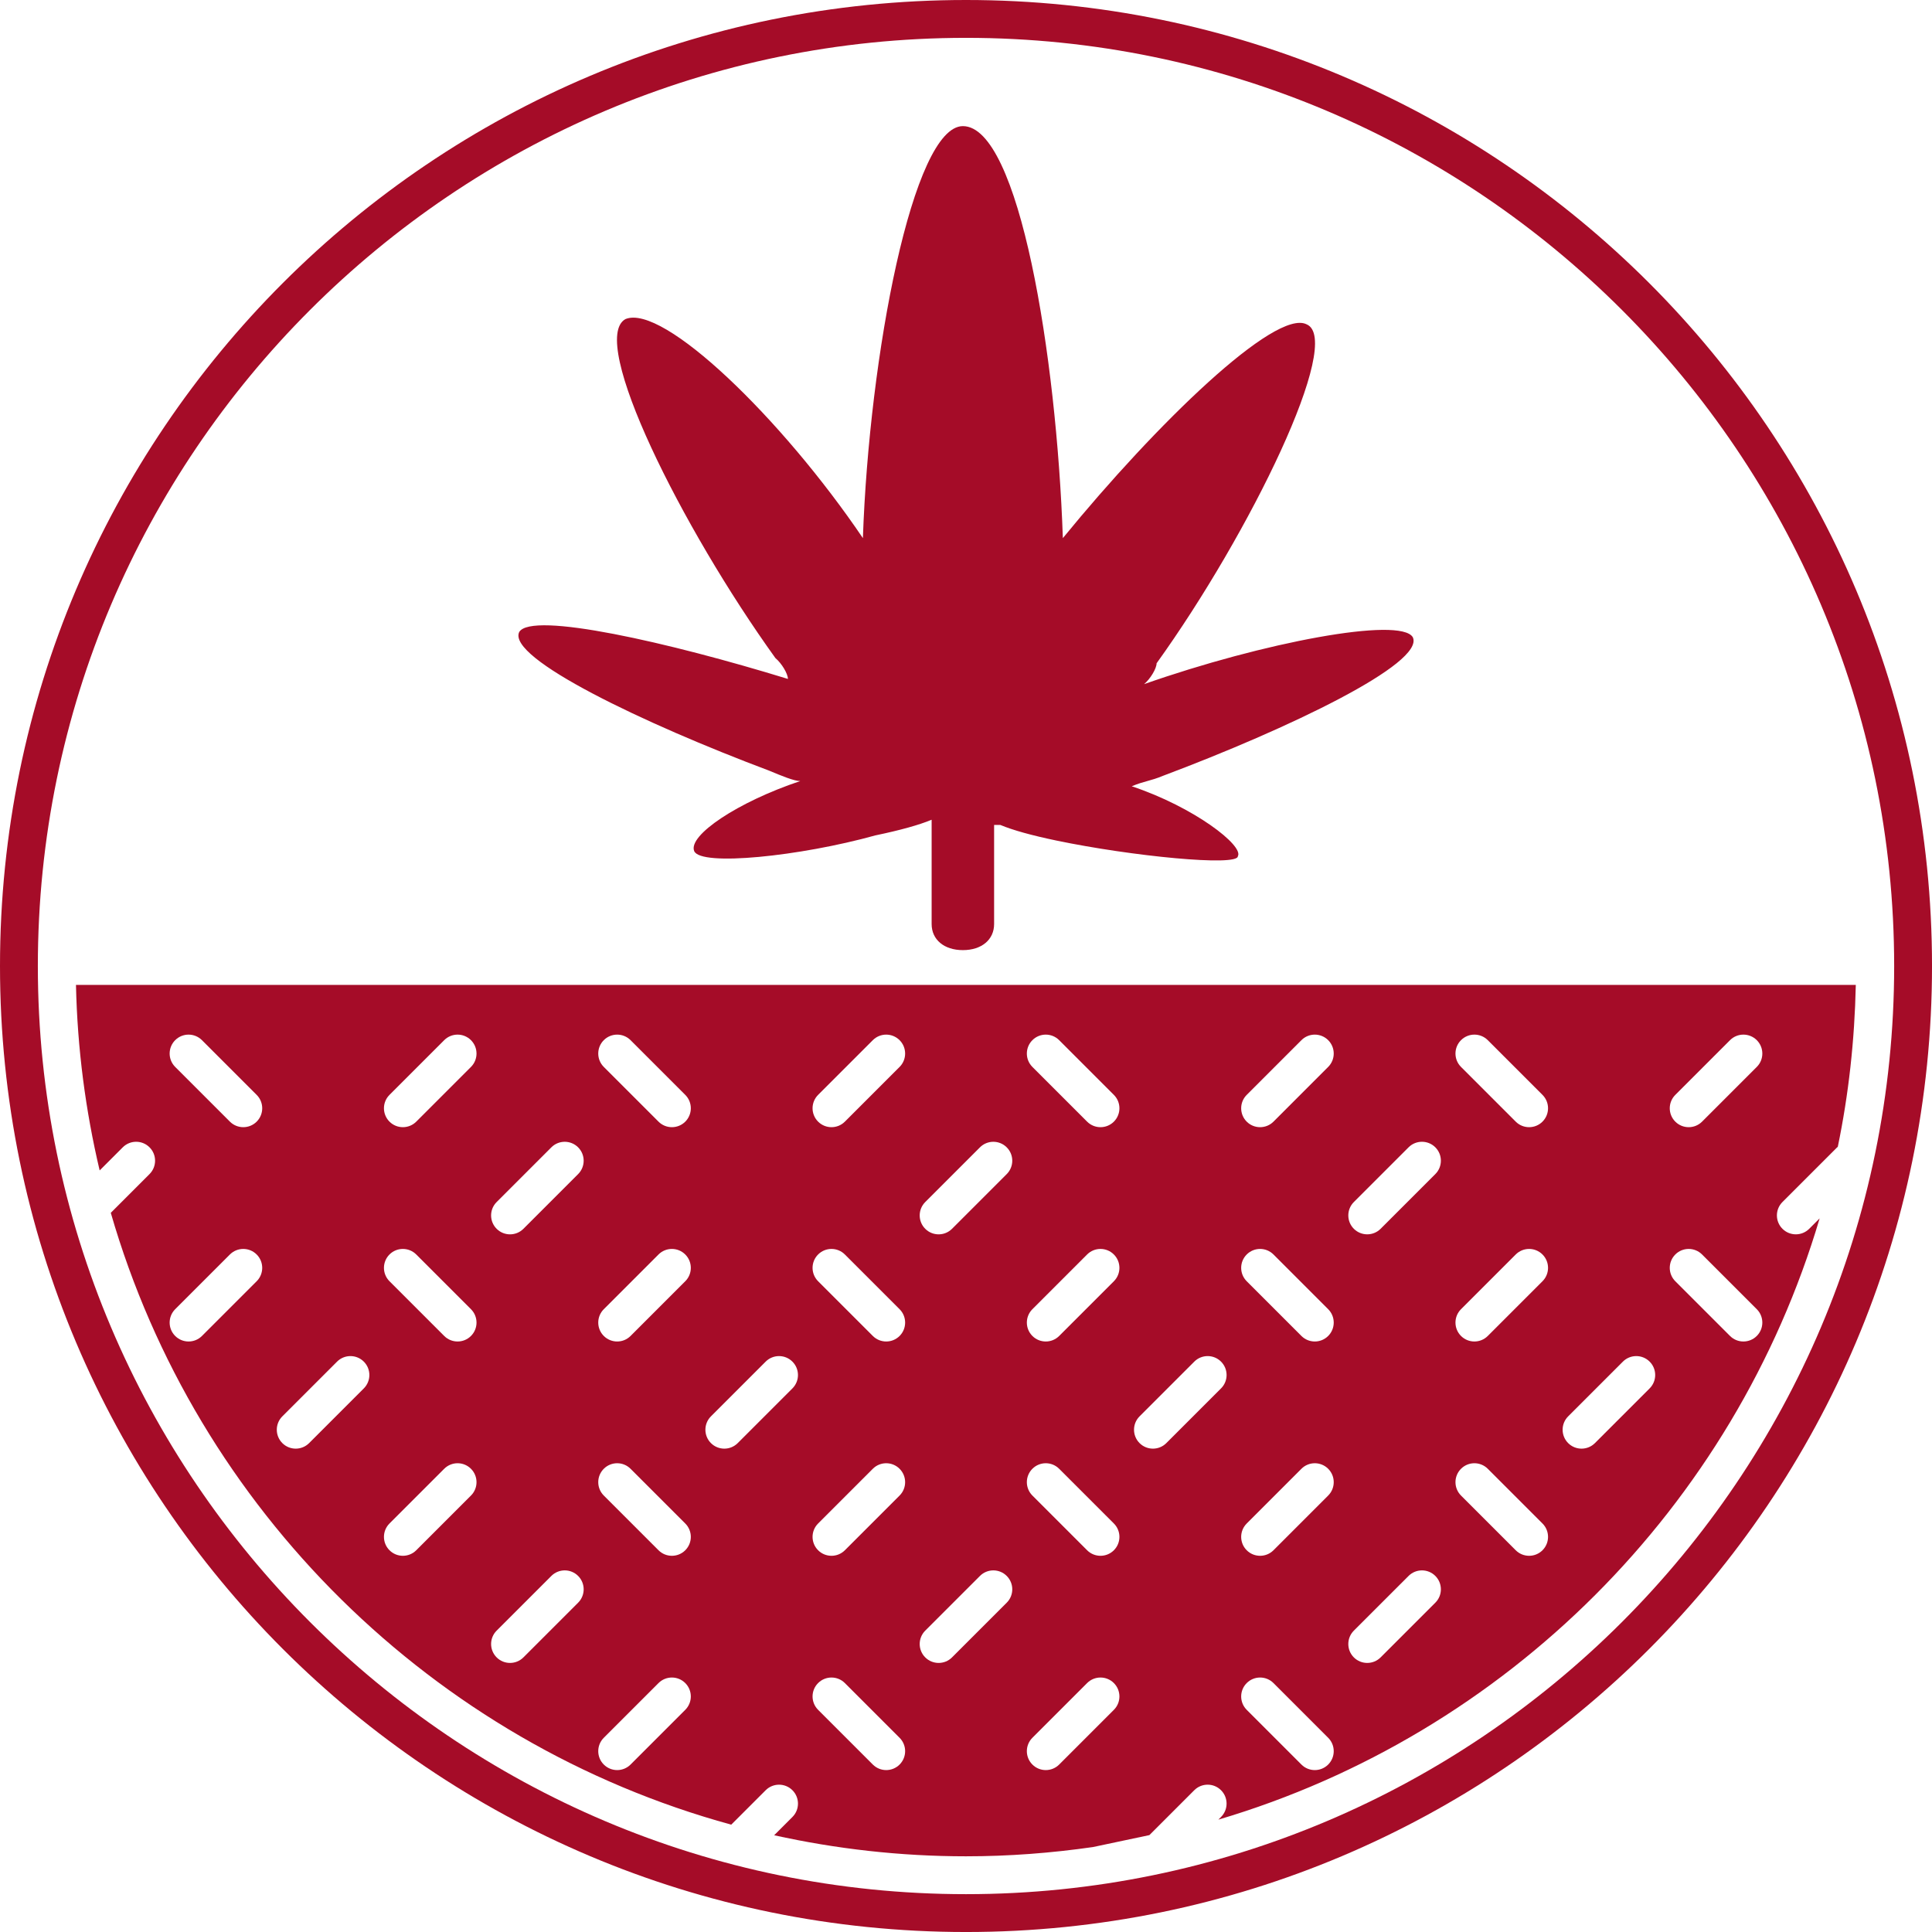
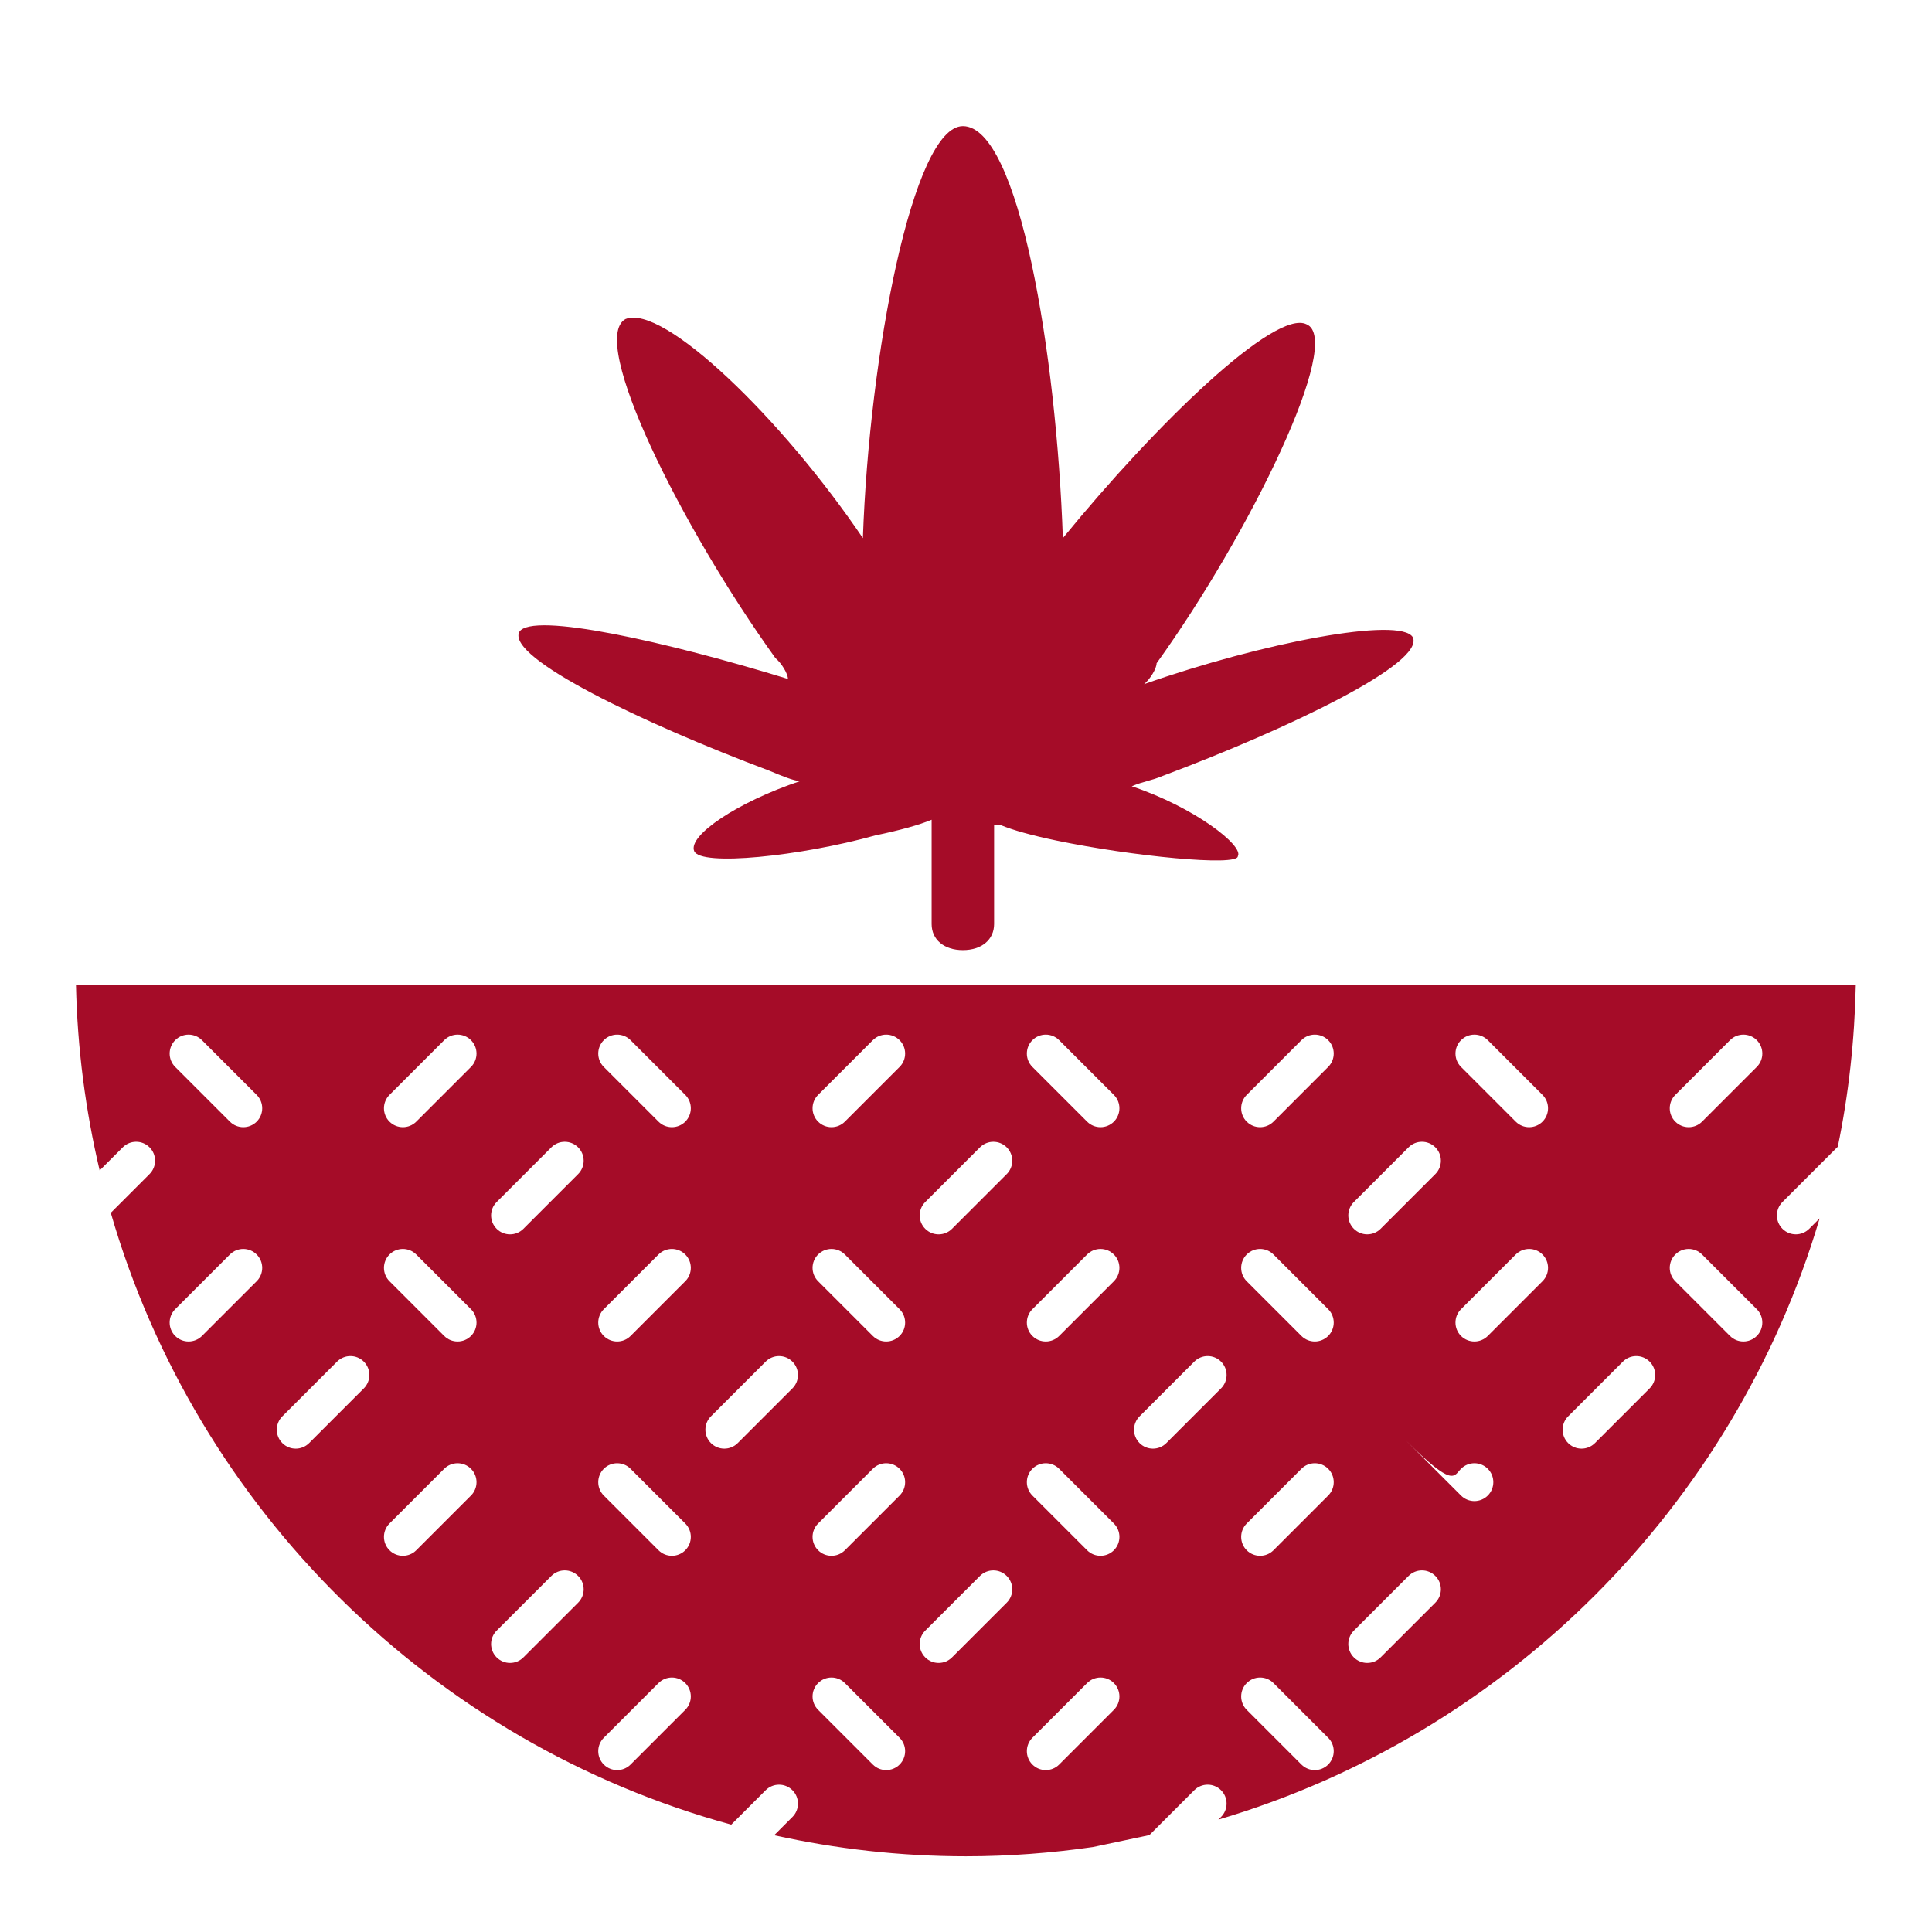
<svg xmlns="http://www.w3.org/2000/svg" version="1.1" id="Ebene_1" x="0px" y="0px" viewBox="0 0 153.135 153.135" style="enable-background:new 0 0 153.135 153.135;" xml:space="preserve">
  <style type="text/css">
	.st0{fill:#A50C28;}
</style>
  <g>
-     <path class="st0" d="M76.568,3c40.565,0,73.568,33.002,73.568,73.568   s-33.002,73.568-73.568,73.568S3,117.133,3,76.568S36.002,3,76.568,3 M76.568,0   C34.28,0,0,34.281,0,76.568s34.28,76.568,76.568,76.568   c42.287,0,76.568-34.28,76.568-76.568S118.855,0,76.568,0L76.568,0z" />
-   </g>
+     </g>
  <g>
    <path class="st0" d="M79.292,65.388c0.991,0.413,2.476,0.827,4.458,1.24   c5.944,1.24,14.364,2.067,14.364,1.24c0.495-0.827-3.458-3.894-8.411-5.547   c0.991-0.413,1.486-0.413,2.476-0.827c9.906-3.72,20.793-8.921,19.802-10.987   c-0.991-1.653-11.887,0.413-21.298,3.72c0.495-0.413,0.991-1.24,0.991-1.653   c7.429-10.334,14.859-25.629,11.887-26.869   c-2.476-1.24-11.887,7.854-19.317,16.948C83.749,28.185,80.778,9.997,76.32,9.997   c-3.962,0-7.429,18.188-7.925,32.656c-6.439-9.507-15.85-18.601-18.821-17.361   c-2.972,1.653,4.458,16.535,11.887,26.869c0.495,0.413,0.991,1.24,0.991,1.653   c-9.411-2.894-20.307-5.374-21.298-3.72c-0.991,2.067,9.896,7.267,19.802,10.987   c0.991,0.413,1.981,0.827,2.476,0.827c-4.953,1.653-8.906,4.307-8.411,5.547   c0.495,1.24,8.42,0.413,14.364-1.24c1.981-0.413,3.467-0.827,4.458-1.24   v8.267c0,1.24,0.991,2.067,2.476,2.067s2.476-0.827,2.476-2.067v-7.854   C78.796,65.388,79.292,65.388,79.292,65.388z" />
  </g>
-   <path class="st0" d="M94.661,141.897c0.586-0.586,1.535-0.586,2.121,0s0.586,1.535,0,2.121  l-0.211,0.211c22.85-6.768,40.891-24.809,47.658-47.658l-0.826,0.826  c-0.293,0.293-0.677,0.439-1.061,0.439s-0.768-0.146-1.061-0.439  c-0.586-0.586-0.586-1.535,0-2.121l4.337-4.337  c0.014-0.014,0.034-0.018,0.048-0.032c0.862-4.158,1.336-8.453,1.429-12.84  H6.022c0.109,5.049,0.758,9.966,1.877,14.704l1.832-1.832  c0.585-0.586,1.535-0.586,2.121,0s0.586,1.535,0,2.121l-3.071,3.072  c6.8,23.521,25.524,42.019,49.179,48.495l2.729-2.729  c0.586-0.586,1.535-0.586,2.121,0s0.586,1.535,0,2.121l-1.448,1.448  c4.901,1.081,9.984,1.668,15.205,1.668c3.418,0,6.774-0.26,10.063-0.733  l4.474-0.947L94.661,141.897z M132.789,86.783l4.337-4.337  c0.586-0.586,1.535-0.586,2.121,0s0.586,1.535,0,2.121l-4.337,4.337  c-0.293,0.293-0.677,0.439-1.061,0.439s-0.768-0.146-1.061-0.439  C132.203,88.318,132.203,87.369,132.789,86.783z M132.789,99.433  c0.586-0.586,1.535-0.586,2.121,0l4.337,4.337c0.586,0.586,0.586,1.535,0,2.121  c-0.293,0.293-0.677,0.439-1.061,0.439s-0.768-0.146-1.061-0.439l-4.337-4.337  C132.203,100.968,132.203,100.019,132.789,99.433z M124.297,112.263l4.337-4.337  c0.586-0.586,1.535-0.586,2.121,0s0.586,1.535,0,2.121l-4.337,4.337  c-0.293,0.293-0.677,0.439-1.061,0.439s-0.768-0.146-1.061-0.439  C123.711,113.798,123.711,112.849,124.297,112.263z M115.804,82.446  c0.586-0.586,1.535-0.586,2.121,0l4.337,4.337c0.586,0.586,0.586,1.535,0,2.121  c-0.293,0.293-0.677,0.439-1.061,0.439s-0.768-0.146-1.061-0.439l-4.337-4.337  C115.218,83.981,115.218,83.032,115.804,82.446z M115.804,103.77l4.337-4.337  c0.586-0.586,1.535-0.586,2.121,0s0.586,1.535,0,2.121l-4.337,4.337  c-0.293,0.293-0.677,0.439-1.061,0.439s-0.768-0.146-1.061-0.439  C115.218,105.305,115.218,104.355,115.804,103.77z M115.804,116.419  c0.586-0.586,1.535-0.586,2.121,0l4.337,4.337c0.586,0.586,0.586,1.535,0,2.121  c-0.293,0.293-0.677,0.439-1.061,0.439s-0.768-0.146-1.061-0.439l-4.337-4.337  C115.218,117.954,115.218,117.005,115.804,116.419z M107.31,95.276l4.337-4.337  c0.586-0.586,1.535-0.586,2.121,0s0.586,1.535,0,2.121l-4.337,4.337  c-0.293,0.293-0.677,0.439-1.061,0.439s-0.768-0.146-1.061-0.439  C106.724,96.812,106.724,95.862,107.31,95.276z M107.31,129.248l4.337-4.336  c0.586-0.586,1.536-0.586,2.121,0c0.586,0.586,0.586,1.535,0,2.121l-4.337,4.336  c-0.293,0.293-0.677,0.439-1.061,0.439s-0.768-0.146-1.061-0.439  C106.724,130.783,106.724,129.834,107.31,129.248z M98.818,86.783l4.336-4.337  c0.585-0.586,1.535-0.586,2.121,0s0.586,1.535,0,2.121l-4.336,4.337  c-0.292,0.293-0.677,0.439-1.061,0.439s-0.768-0.146-1.061-0.439  C98.232,88.318,98.232,87.369,98.818,86.783z M98.818,99.433  c0.586-0.586,1.535-0.586,2.121,0l4.336,4.337c0.586,0.586,0.586,1.535,0,2.121  c-0.293,0.293-0.677,0.439-1.061,0.439s-0.768-0.146-1.061-0.439l-4.336-4.337  C98.232,100.968,98.232,100.019,98.818,99.433z M98.818,120.756l4.336-4.337  c0.585-0.586,1.535-0.586,2.121,0s0.586,1.535,0,2.121l-4.336,4.337  c-0.292,0.293-0.677,0.439-1.061,0.439s-0.768-0.146-1.061-0.439  C98.232,122.291,98.232,121.342,98.818,120.756z M98.818,133.404  c0.586-0.586,1.535-0.586,2.121,0l4.336,4.337c0.586,0.586,0.586,1.535,0,2.121  c-0.293,0.293-0.677,0.439-1.061,0.439s-0.768-0.146-1.061-0.439l-4.336-4.337  C98.232,134.939,98.232,133.99,98.818,133.404z M20.345,101.554l-4.337,4.337  c-0.293,0.293-0.677,0.439-1.061,0.439s-0.768-0.146-1.061-0.439  c-0.586-0.586-0.586-1.535,0-2.121l4.337-4.337c0.586-0.586,1.535-0.586,2.121,0  S20.931,100.968,20.345,101.554z M20.345,88.904  c-0.293,0.293-0.677,0.439-1.061,0.439s-0.768-0.146-1.061-0.439l-4.337-4.337  c-0.586-0.586-0.586-1.535,0-2.121s1.535-0.586,2.121,0l4.337,4.337  C20.931,87.369,20.931,88.318,20.345,88.904z M28.838,110.047l-4.337,4.337  c-0.293,0.293-0.677,0.439-1.061,0.439s-0.768-0.146-1.061-0.439  c-0.586-0.586-0.586-1.535,0-2.121l4.337-4.337c0.586-0.586,1.535-0.586,2.121,0  S29.424,109.461,28.838,110.047z M37.331,118.54l-4.337,4.337  c-0.293,0.293-0.677,0.439-1.061,0.439c-0.384,0-0.768-0.146-1.061-0.439  c-0.586-0.586-0.586-1.535,0-2.121l4.337-4.337c0.586-0.586,1.535-0.586,2.121,0  S37.917,117.954,37.331,118.54z M37.331,105.891  c-0.293,0.293-0.677,0.439-1.061,0.439s-0.768-0.146-1.061-0.439l-4.337-4.337  c-0.586-0.586-0.586-1.535,0-2.121s1.535-0.586,2.121,0l4.337,4.337  C37.917,104.355,37.917,105.305,37.331,105.891z M37.331,84.567l-4.337,4.337  c-0.293,0.293-0.677,0.439-1.061,0.439c-0.384,0-0.768-0.146-1.061-0.439  c-0.586-0.586-0.586-1.535,0-2.121l4.337-4.337c0.586-0.586,1.535-0.586,2.121,0  S37.917,83.981,37.331,84.567z M45.824,127.033l-4.337,4.336  c-0.293,0.293-0.677,0.439-1.061,0.439s-0.768-0.146-1.061-0.439  c-0.586-0.586-0.586-1.535,0-2.121l4.337-4.336c0.586-0.586,1.536-0.586,2.121,0  C46.41,125.498,46.41,126.447,45.824,127.033z M45.824,93.061l-4.337,4.337  c-0.293,0.293-0.677,0.439-1.061,0.439s-0.768-0.146-1.061-0.439  c-0.586-0.586-0.586-1.535,0-2.121l4.337-4.337c0.586-0.586,1.535-0.586,2.121,0  S46.41,92.475,45.824,93.061z M54.317,135.525l-4.337,4.337  c-0.293,0.293-0.677,0.439-1.061,0.439s-0.768-0.146-1.061-0.439  c-0.586-0.586-0.586-1.535,0-2.121l4.337-4.337c0.586-0.586,1.535-0.586,2.121,0  S54.903,134.939,54.317,135.525z M54.317,122.877  c-0.293,0.293-0.677,0.439-1.061,0.439s-0.768-0.146-1.061-0.439l-4.337-4.337  c-0.586-0.586-0.586-1.535,0-2.121s1.535-0.586,2.121,0l4.337,4.337  C54.903,121.342,54.903,122.291,54.317,122.877z M54.317,101.554l-4.337,4.337  c-0.293,0.293-0.677,0.439-1.061,0.439s-0.768-0.146-1.061-0.439  c-0.586-0.586-0.586-1.535,0-2.121l4.337-4.337c0.586-0.586,1.535-0.586,2.121,0  S54.903,100.968,54.317,101.554z M54.317,88.904  c-0.293,0.293-0.677,0.439-1.061,0.439s-0.768-0.146-1.061-0.439l-4.337-4.337  c-0.586-0.586-0.586-1.535,0-2.121s1.535-0.586,2.121,0l4.337,4.337  C54.903,87.369,54.903,88.318,54.317,88.904z M62.81,110.047l-4.337,4.337  c-0.293,0.293-0.677,0.439-1.061,0.439s-0.768-0.146-1.061-0.439  c-0.586-0.586-0.586-1.535,0-2.121l4.337-4.337c0.586-0.586,1.535-0.586,2.121,0  S63.396,109.461,62.81,110.047z M71.304,139.862  c-0.293,0.293-0.677,0.439-1.061,0.439s-0.768-0.146-1.061-0.439l-4.337-4.337  c-0.586-0.586-0.586-1.535,0-2.121s1.535-0.586,2.121,0l4.337,4.337  C71.89,138.327,71.89,139.276,71.304,139.862z M71.304,118.54l-4.337,4.337  c-0.293,0.293-0.677,0.439-1.061,0.439s-0.768-0.146-1.061-0.439  c-0.586-0.586-0.586-1.535,0-2.121l4.337-4.337c0.586-0.586,1.535-0.586,2.121,0  S71.89,117.954,71.304,118.54z M71.304,105.891  c-0.293,0.293-0.677,0.439-1.061,0.439s-0.768-0.146-1.061-0.439l-4.337-4.337  c-0.586-0.586-0.586-1.535,0-2.121s1.535-0.586,2.121,0l4.337,4.337  C71.89,104.355,71.89,105.305,71.304,105.891z M71.304,84.567l-4.337,4.337  c-0.293,0.293-0.677,0.439-1.061,0.439s-0.768-0.146-1.061-0.439  c-0.586-0.586-0.586-1.535,0-2.121l4.337-4.337c0.586-0.586,1.535-0.586,2.121,0  S71.89,83.981,71.304,84.567z M79.796,127.033l-4.337,4.336  c-0.293,0.293-0.677,0.439-1.061,0.439s-0.768-0.146-1.061-0.439  c-0.586-0.586-0.586-1.535,0-2.121l4.337-4.336c0.586-0.586,1.536-0.586,2.121,0  C80.382,125.498,80.382,126.447,79.796,127.033z M79.796,93.061l-4.337,4.337  c-0.293,0.293-0.677,0.439-1.061,0.439s-0.768-0.146-1.061-0.439  c-0.586-0.586-0.586-1.535,0-2.121l4.337-4.337c0.586-0.586,1.535-0.586,2.121,0  S80.382,92.475,79.796,93.061z M88.289,135.525l-4.337,4.337  c-0.293,0.293-0.677,0.439-1.061,0.439s-0.768-0.146-1.061-0.439  c-0.586-0.586-0.586-1.535,0-2.121l4.337-4.337c0.586-0.586,1.535-0.586,2.121,0  S88.875,134.939,88.289,135.525z M88.289,122.877  c-0.293,0.293-0.677,0.439-1.061,0.439s-0.768-0.146-1.061-0.439l-4.337-4.337  c-0.586-0.586-0.586-1.535,0-2.121s1.535-0.586,2.121,0l4.337,4.337  C88.875,121.342,88.875,122.291,88.289,122.877z M88.289,101.554l-4.337,4.337  c-0.293,0.293-0.677,0.439-1.061,0.439s-0.768-0.146-1.061-0.439  c-0.586-0.586-0.586-1.535,0-2.121l4.337-4.337c0.586-0.586,1.535-0.586,2.121,0  S88.875,100.968,88.289,101.554z M88.289,88.904  c-0.293,0.293-0.677,0.439-1.061,0.439s-0.768-0.146-1.061-0.439l-4.337-4.337  c-0.586-0.586-0.586-1.535,0-2.121s1.535-0.586,2.121,0l4.337,4.337  C88.875,87.369,88.875,88.318,88.289,88.904z M90.325,112.263l4.337-4.337  c0.586-0.586,1.535-0.586,2.121,0s0.586,1.535,0,2.121l-4.337,4.337  c-0.293,0.293-0.677,0.439-1.061,0.439s-0.768-0.146-1.061-0.439  C89.739,113.798,89.739,112.849,90.325,112.263z" />
+   <path class="st0" d="M94.661,141.897c0.586-0.586,1.535-0.586,2.121,0s0.586,1.535,0,2.121  l-0.211,0.211c22.85-6.768,40.891-24.809,47.658-47.658l-0.826,0.826  c-0.293,0.293-0.677,0.439-1.061,0.439s-0.768-0.146-1.061-0.439  c-0.586-0.586-0.586-1.535,0-2.121l4.337-4.337  c0.014-0.014,0.034-0.018,0.048-0.032c0.862-4.158,1.336-8.453,1.429-12.84  H6.022c0.109,5.049,0.758,9.966,1.877,14.704l1.832-1.832  c0.585-0.586,1.535-0.586,2.121,0s0.586,1.535,0,2.121l-3.071,3.072  c6.8,23.521,25.524,42.019,49.179,48.495l2.729-2.729  c0.586-0.586,1.535-0.586,2.121,0s0.586,1.535,0,2.121l-1.448,1.448  c4.901,1.081,9.984,1.668,15.205,1.668c3.418,0,6.774-0.26,10.063-0.733  l4.474-0.947L94.661,141.897z M132.789,86.783l4.337-4.337  c0.586-0.586,1.535-0.586,2.121,0s0.586,1.535,0,2.121l-4.337,4.337  c-0.293,0.293-0.677,0.439-1.061,0.439s-0.768-0.146-1.061-0.439  C132.203,88.318,132.203,87.369,132.789,86.783z M132.789,99.433  c0.586-0.586,1.535-0.586,2.121,0l4.337,4.337c0.586,0.586,0.586,1.535,0,2.121  c-0.293,0.293-0.677,0.439-1.061,0.439s-0.768-0.146-1.061-0.439l-4.337-4.337  C132.203,100.968,132.203,100.019,132.789,99.433z M124.297,112.263l4.337-4.337  c0.586-0.586,1.535-0.586,2.121,0s0.586,1.535,0,2.121l-4.337,4.337  c-0.293,0.293-0.677,0.439-1.061,0.439s-0.768-0.146-1.061-0.439  C123.711,113.798,123.711,112.849,124.297,112.263z M115.804,82.446  c0.586-0.586,1.535-0.586,2.121,0l4.337,4.337c0.586,0.586,0.586,1.535,0,2.121  c-0.293,0.293-0.677,0.439-1.061,0.439s-0.768-0.146-1.061-0.439l-4.337-4.337  C115.218,83.981,115.218,83.032,115.804,82.446z M115.804,103.77l4.337-4.337  c0.586-0.586,1.535-0.586,2.121,0s0.586,1.535,0,2.121l-4.337,4.337  c-0.293,0.293-0.677,0.439-1.061,0.439s-0.768-0.146-1.061-0.439  C115.218,105.305,115.218,104.355,115.804,103.77z M115.804,116.419  c0.586-0.586,1.535-0.586,2.121,0c0.586,0.586,0.586,1.535,0,2.121  c-0.293,0.293-0.677,0.439-1.061,0.439s-0.768-0.146-1.061-0.439l-4.337-4.337  C115.218,117.954,115.218,117.005,115.804,116.419z M107.31,95.276l4.337-4.337  c0.586-0.586,1.535-0.586,2.121,0s0.586,1.535,0,2.121l-4.337,4.337  c-0.293,0.293-0.677,0.439-1.061,0.439s-0.768-0.146-1.061-0.439  C106.724,96.812,106.724,95.862,107.31,95.276z M107.31,129.248l4.337-4.336  c0.586-0.586,1.536-0.586,2.121,0c0.586,0.586,0.586,1.535,0,2.121l-4.337,4.336  c-0.293,0.293-0.677,0.439-1.061,0.439s-0.768-0.146-1.061-0.439  C106.724,130.783,106.724,129.834,107.31,129.248z M98.818,86.783l4.336-4.337  c0.585-0.586,1.535-0.586,2.121,0s0.586,1.535,0,2.121l-4.336,4.337  c-0.292,0.293-0.677,0.439-1.061,0.439s-0.768-0.146-1.061-0.439  C98.232,88.318,98.232,87.369,98.818,86.783z M98.818,99.433  c0.586-0.586,1.535-0.586,2.121,0l4.336,4.337c0.586,0.586,0.586,1.535,0,2.121  c-0.293,0.293-0.677,0.439-1.061,0.439s-0.768-0.146-1.061-0.439l-4.336-4.337  C98.232,100.968,98.232,100.019,98.818,99.433z M98.818,120.756l4.336-4.337  c0.585-0.586,1.535-0.586,2.121,0s0.586,1.535,0,2.121l-4.336,4.337  c-0.292,0.293-0.677,0.439-1.061,0.439s-0.768-0.146-1.061-0.439  C98.232,122.291,98.232,121.342,98.818,120.756z M98.818,133.404  c0.586-0.586,1.535-0.586,2.121,0l4.336,4.337c0.586,0.586,0.586,1.535,0,2.121  c-0.293,0.293-0.677,0.439-1.061,0.439s-0.768-0.146-1.061-0.439l-4.336-4.337  C98.232,134.939,98.232,133.99,98.818,133.404z M20.345,101.554l-4.337,4.337  c-0.293,0.293-0.677,0.439-1.061,0.439s-0.768-0.146-1.061-0.439  c-0.586-0.586-0.586-1.535,0-2.121l4.337-4.337c0.586-0.586,1.535-0.586,2.121,0  S20.931,100.968,20.345,101.554z M20.345,88.904  c-0.293,0.293-0.677,0.439-1.061,0.439s-0.768-0.146-1.061-0.439l-4.337-4.337  c-0.586-0.586-0.586-1.535,0-2.121s1.535-0.586,2.121,0l4.337,4.337  C20.931,87.369,20.931,88.318,20.345,88.904z M28.838,110.047l-4.337,4.337  c-0.293,0.293-0.677,0.439-1.061,0.439s-0.768-0.146-1.061-0.439  c-0.586-0.586-0.586-1.535,0-2.121l4.337-4.337c0.586-0.586,1.535-0.586,2.121,0  S29.424,109.461,28.838,110.047z M37.331,118.54l-4.337,4.337  c-0.293,0.293-0.677,0.439-1.061,0.439c-0.384,0-0.768-0.146-1.061-0.439  c-0.586-0.586-0.586-1.535,0-2.121l4.337-4.337c0.586-0.586,1.535-0.586,2.121,0  S37.917,117.954,37.331,118.54z M37.331,105.891  c-0.293,0.293-0.677,0.439-1.061,0.439s-0.768-0.146-1.061-0.439l-4.337-4.337  c-0.586-0.586-0.586-1.535,0-2.121s1.535-0.586,2.121,0l4.337,4.337  C37.917,104.355,37.917,105.305,37.331,105.891z M37.331,84.567l-4.337,4.337  c-0.293,0.293-0.677,0.439-1.061,0.439c-0.384,0-0.768-0.146-1.061-0.439  c-0.586-0.586-0.586-1.535,0-2.121l4.337-4.337c0.586-0.586,1.535-0.586,2.121,0  S37.917,83.981,37.331,84.567z M45.824,127.033l-4.337,4.336  c-0.293,0.293-0.677,0.439-1.061,0.439s-0.768-0.146-1.061-0.439  c-0.586-0.586-0.586-1.535,0-2.121l4.337-4.336c0.586-0.586,1.536-0.586,2.121,0  C46.41,125.498,46.41,126.447,45.824,127.033z M45.824,93.061l-4.337,4.337  c-0.293,0.293-0.677,0.439-1.061,0.439s-0.768-0.146-1.061-0.439  c-0.586-0.586-0.586-1.535,0-2.121l4.337-4.337c0.586-0.586,1.535-0.586,2.121,0  S46.41,92.475,45.824,93.061z M54.317,135.525l-4.337,4.337  c-0.293,0.293-0.677,0.439-1.061,0.439s-0.768-0.146-1.061-0.439  c-0.586-0.586-0.586-1.535,0-2.121l4.337-4.337c0.586-0.586,1.535-0.586,2.121,0  S54.903,134.939,54.317,135.525z M54.317,122.877  c-0.293,0.293-0.677,0.439-1.061,0.439s-0.768-0.146-1.061-0.439l-4.337-4.337  c-0.586-0.586-0.586-1.535,0-2.121s1.535-0.586,2.121,0l4.337,4.337  C54.903,121.342,54.903,122.291,54.317,122.877z M54.317,101.554l-4.337,4.337  c-0.293,0.293-0.677,0.439-1.061,0.439s-0.768-0.146-1.061-0.439  c-0.586-0.586-0.586-1.535,0-2.121l4.337-4.337c0.586-0.586,1.535-0.586,2.121,0  S54.903,100.968,54.317,101.554z M54.317,88.904  c-0.293,0.293-0.677,0.439-1.061,0.439s-0.768-0.146-1.061-0.439l-4.337-4.337  c-0.586-0.586-0.586-1.535,0-2.121s1.535-0.586,2.121,0l4.337,4.337  C54.903,87.369,54.903,88.318,54.317,88.904z M62.81,110.047l-4.337,4.337  c-0.293,0.293-0.677,0.439-1.061,0.439s-0.768-0.146-1.061-0.439  c-0.586-0.586-0.586-1.535,0-2.121l4.337-4.337c0.586-0.586,1.535-0.586,2.121,0  S63.396,109.461,62.81,110.047z M71.304,139.862  c-0.293,0.293-0.677,0.439-1.061,0.439s-0.768-0.146-1.061-0.439l-4.337-4.337  c-0.586-0.586-0.586-1.535,0-2.121s1.535-0.586,2.121,0l4.337,4.337  C71.89,138.327,71.89,139.276,71.304,139.862z M71.304,118.54l-4.337,4.337  c-0.293,0.293-0.677,0.439-1.061,0.439s-0.768-0.146-1.061-0.439  c-0.586-0.586-0.586-1.535,0-2.121l4.337-4.337c0.586-0.586,1.535-0.586,2.121,0  S71.89,117.954,71.304,118.54z M71.304,105.891  c-0.293,0.293-0.677,0.439-1.061,0.439s-0.768-0.146-1.061-0.439l-4.337-4.337  c-0.586-0.586-0.586-1.535,0-2.121s1.535-0.586,2.121,0l4.337,4.337  C71.89,104.355,71.89,105.305,71.304,105.891z M71.304,84.567l-4.337,4.337  c-0.293,0.293-0.677,0.439-1.061,0.439s-0.768-0.146-1.061-0.439  c-0.586-0.586-0.586-1.535,0-2.121l4.337-4.337c0.586-0.586,1.535-0.586,2.121,0  S71.89,83.981,71.304,84.567z M79.796,127.033l-4.337,4.336  c-0.293,0.293-0.677,0.439-1.061,0.439s-0.768-0.146-1.061-0.439  c-0.586-0.586-0.586-1.535,0-2.121l4.337-4.336c0.586-0.586,1.536-0.586,2.121,0  C80.382,125.498,80.382,126.447,79.796,127.033z M79.796,93.061l-4.337,4.337  c-0.293,0.293-0.677,0.439-1.061,0.439s-0.768-0.146-1.061-0.439  c-0.586-0.586-0.586-1.535,0-2.121l4.337-4.337c0.586-0.586,1.535-0.586,2.121,0  S80.382,92.475,79.796,93.061z M88.289,135.525l-4.337,4.337  c-0.293,0.293-0.677,0.439-1.061,0.439s-0.768-0.146-1.061-0.439  c-0.586-0.586-0.586-1.535,0-2.121l4.337-4.337c0.586-0.586,1.535-0.586,2.121,0  S88.875,134.939,88.289,135.525z M88.289,122.877  c-0.293,0.293-0.677,0.439-1.061,0.439s-0.768-0.146-1.061-0.439l-4.337-4.337  c-0.586-0.586-0.586-1.535,0-2.121s1.535-0.586,2.121,0l4.337,4.337  C88.875,121.342,88.875,122.291,88.289,122.877z M88.289,101.554l-4.337,4.337  c-0.293,0.293-0.677,0.439-1.061,0.439s-0.768-0.146-1.061-0.439  c-0.586-0.586-0.586-1.535,0-2.121l4.337-4.337c0.586-0.586,1.535-0.586,2.121,0  S88.875,100.968,88.289,101.554z M88.289,88.904  c-0.293,0.293-0.677,0.439-1.061,0.439s-0.768-0.146-1.061-0.439l-4.337-4.337  c-0.586-0.586-0.586-1.535,0-2.121s1.535-0.586,2.121,0l4.337,4.337  C88.875,87.369,88.875,88.318,88.289,88.904z M90.325,112.263l4.337-4.337  c0.586-0.586,1.535-0.586,2.121,0s0.586,1.535,0,2.121l-4.337,4.337  c-0.293,0.293-0.677,0.439-1.061,0.439s-0.768-0.146-1.061-0.439  C89.739,113.798,89.739,112.849,90.325,112.263z" />
</svg>